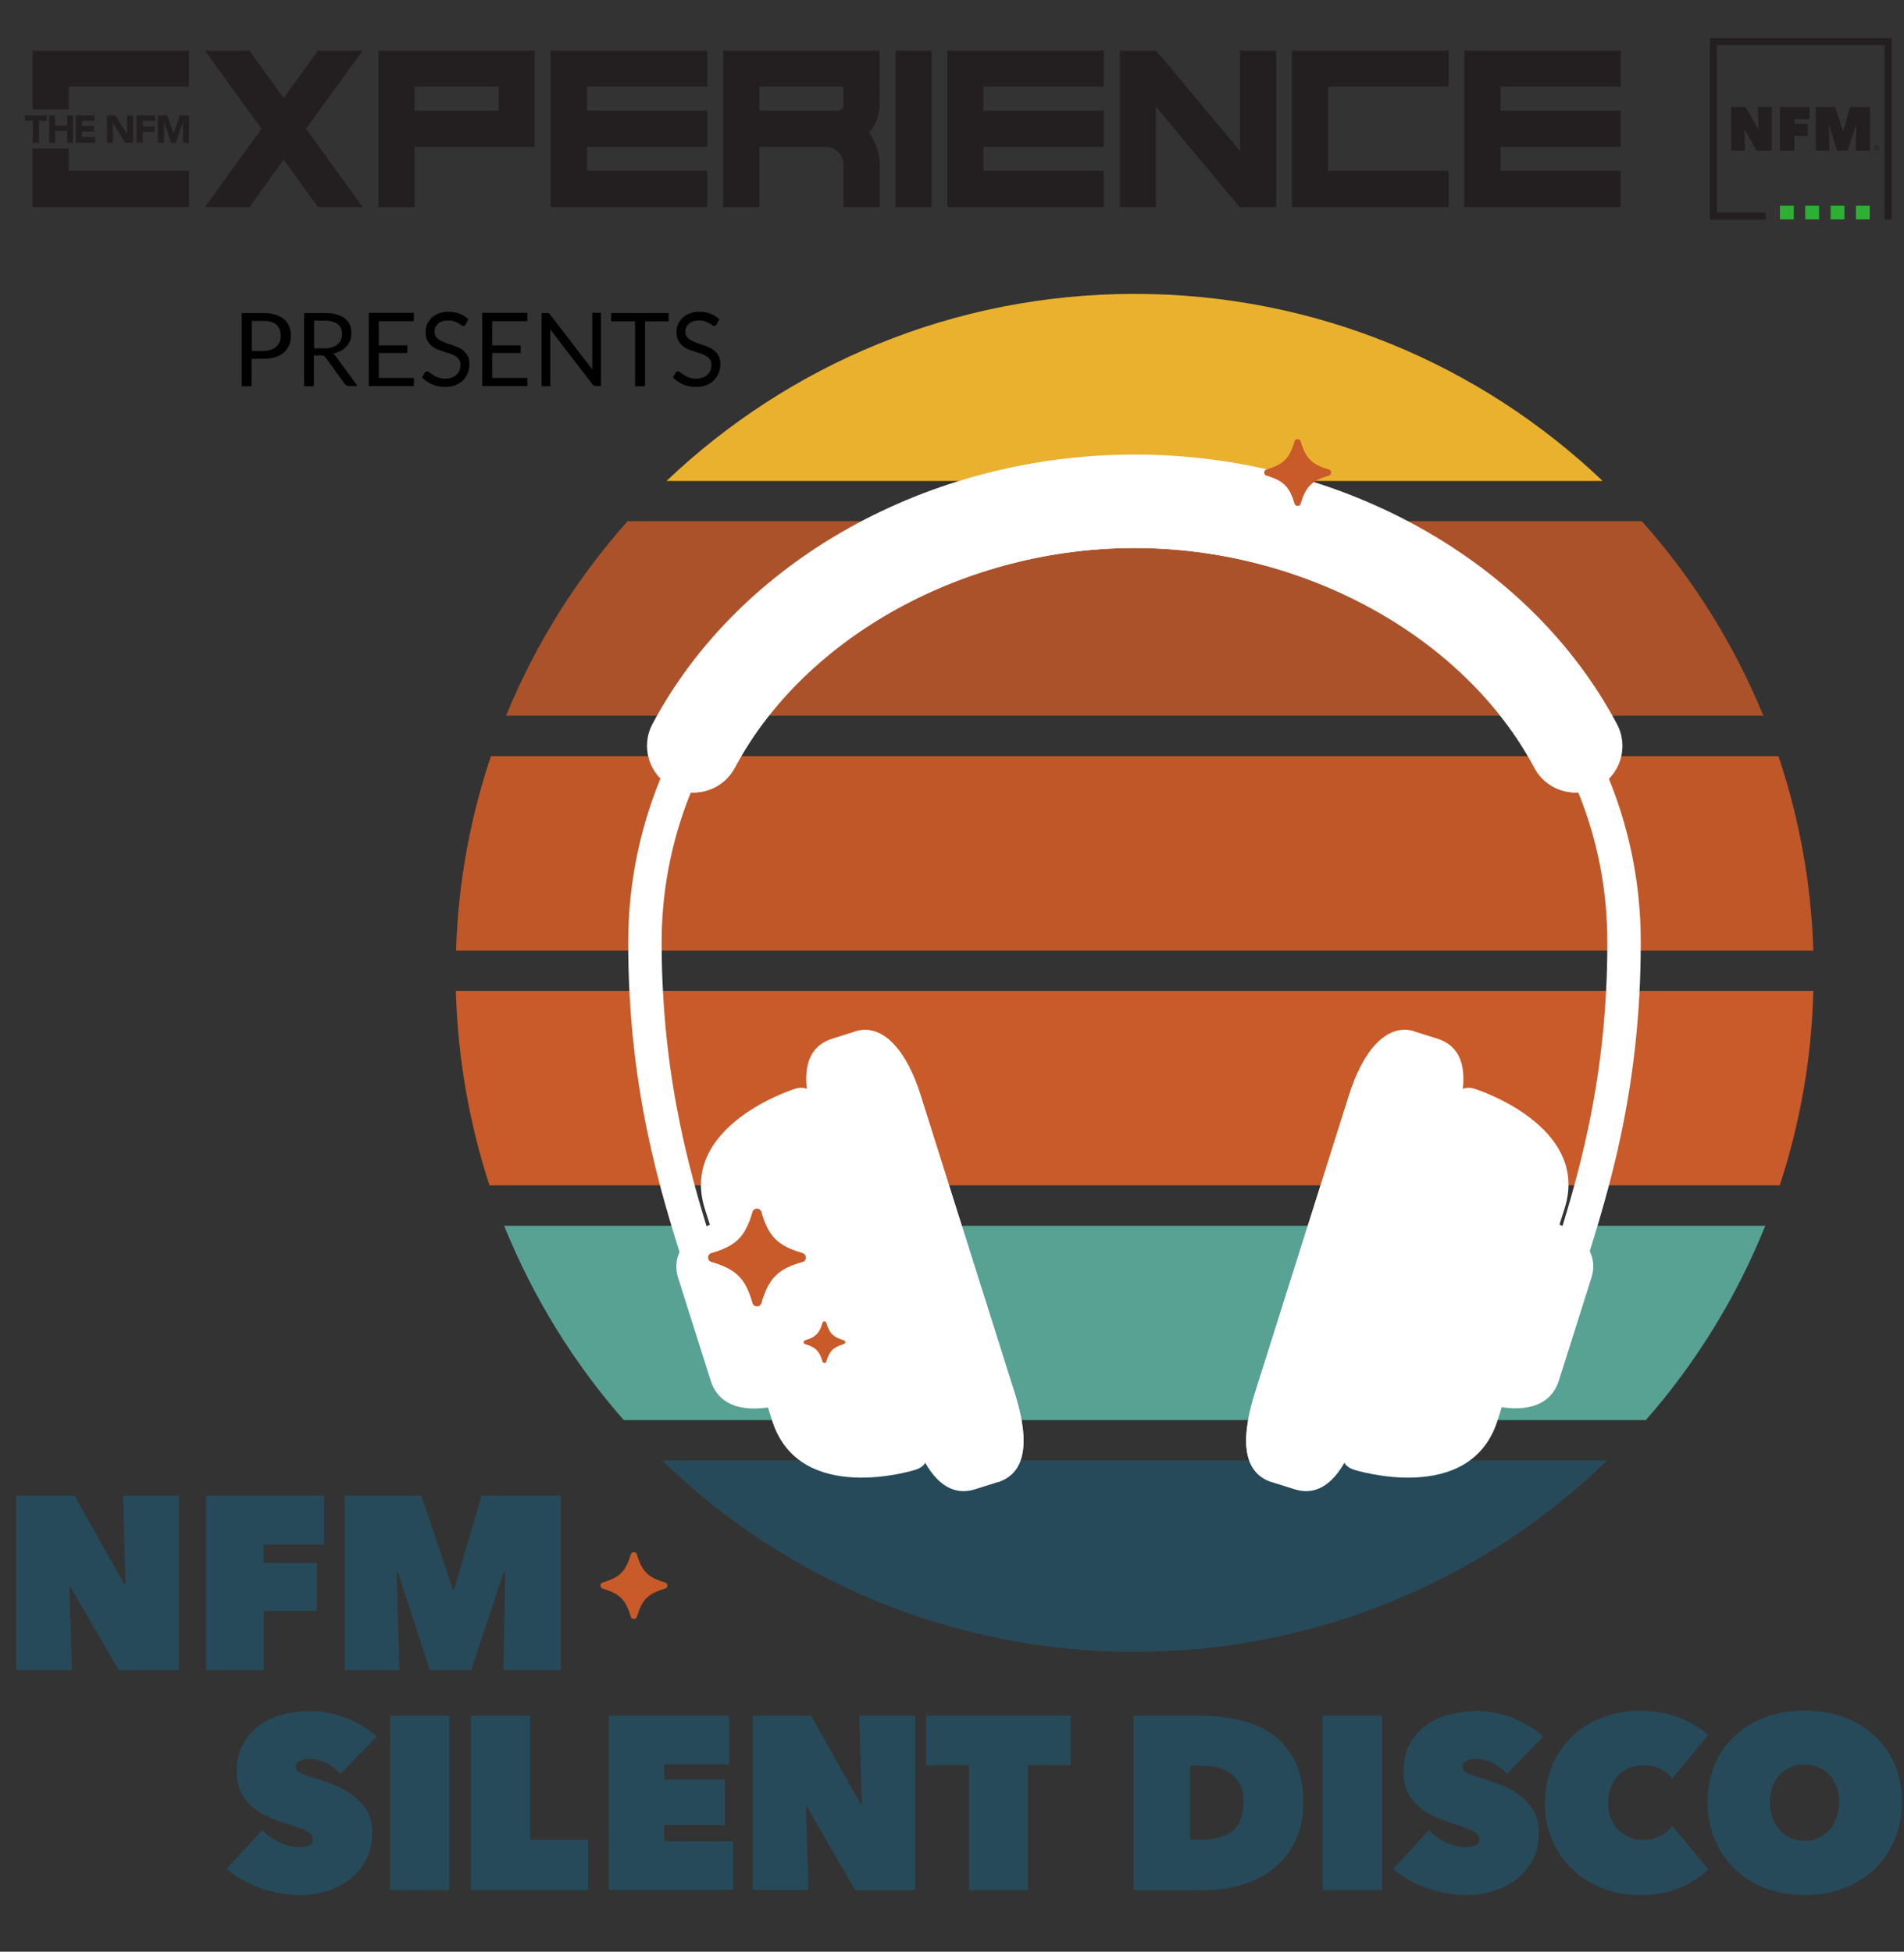
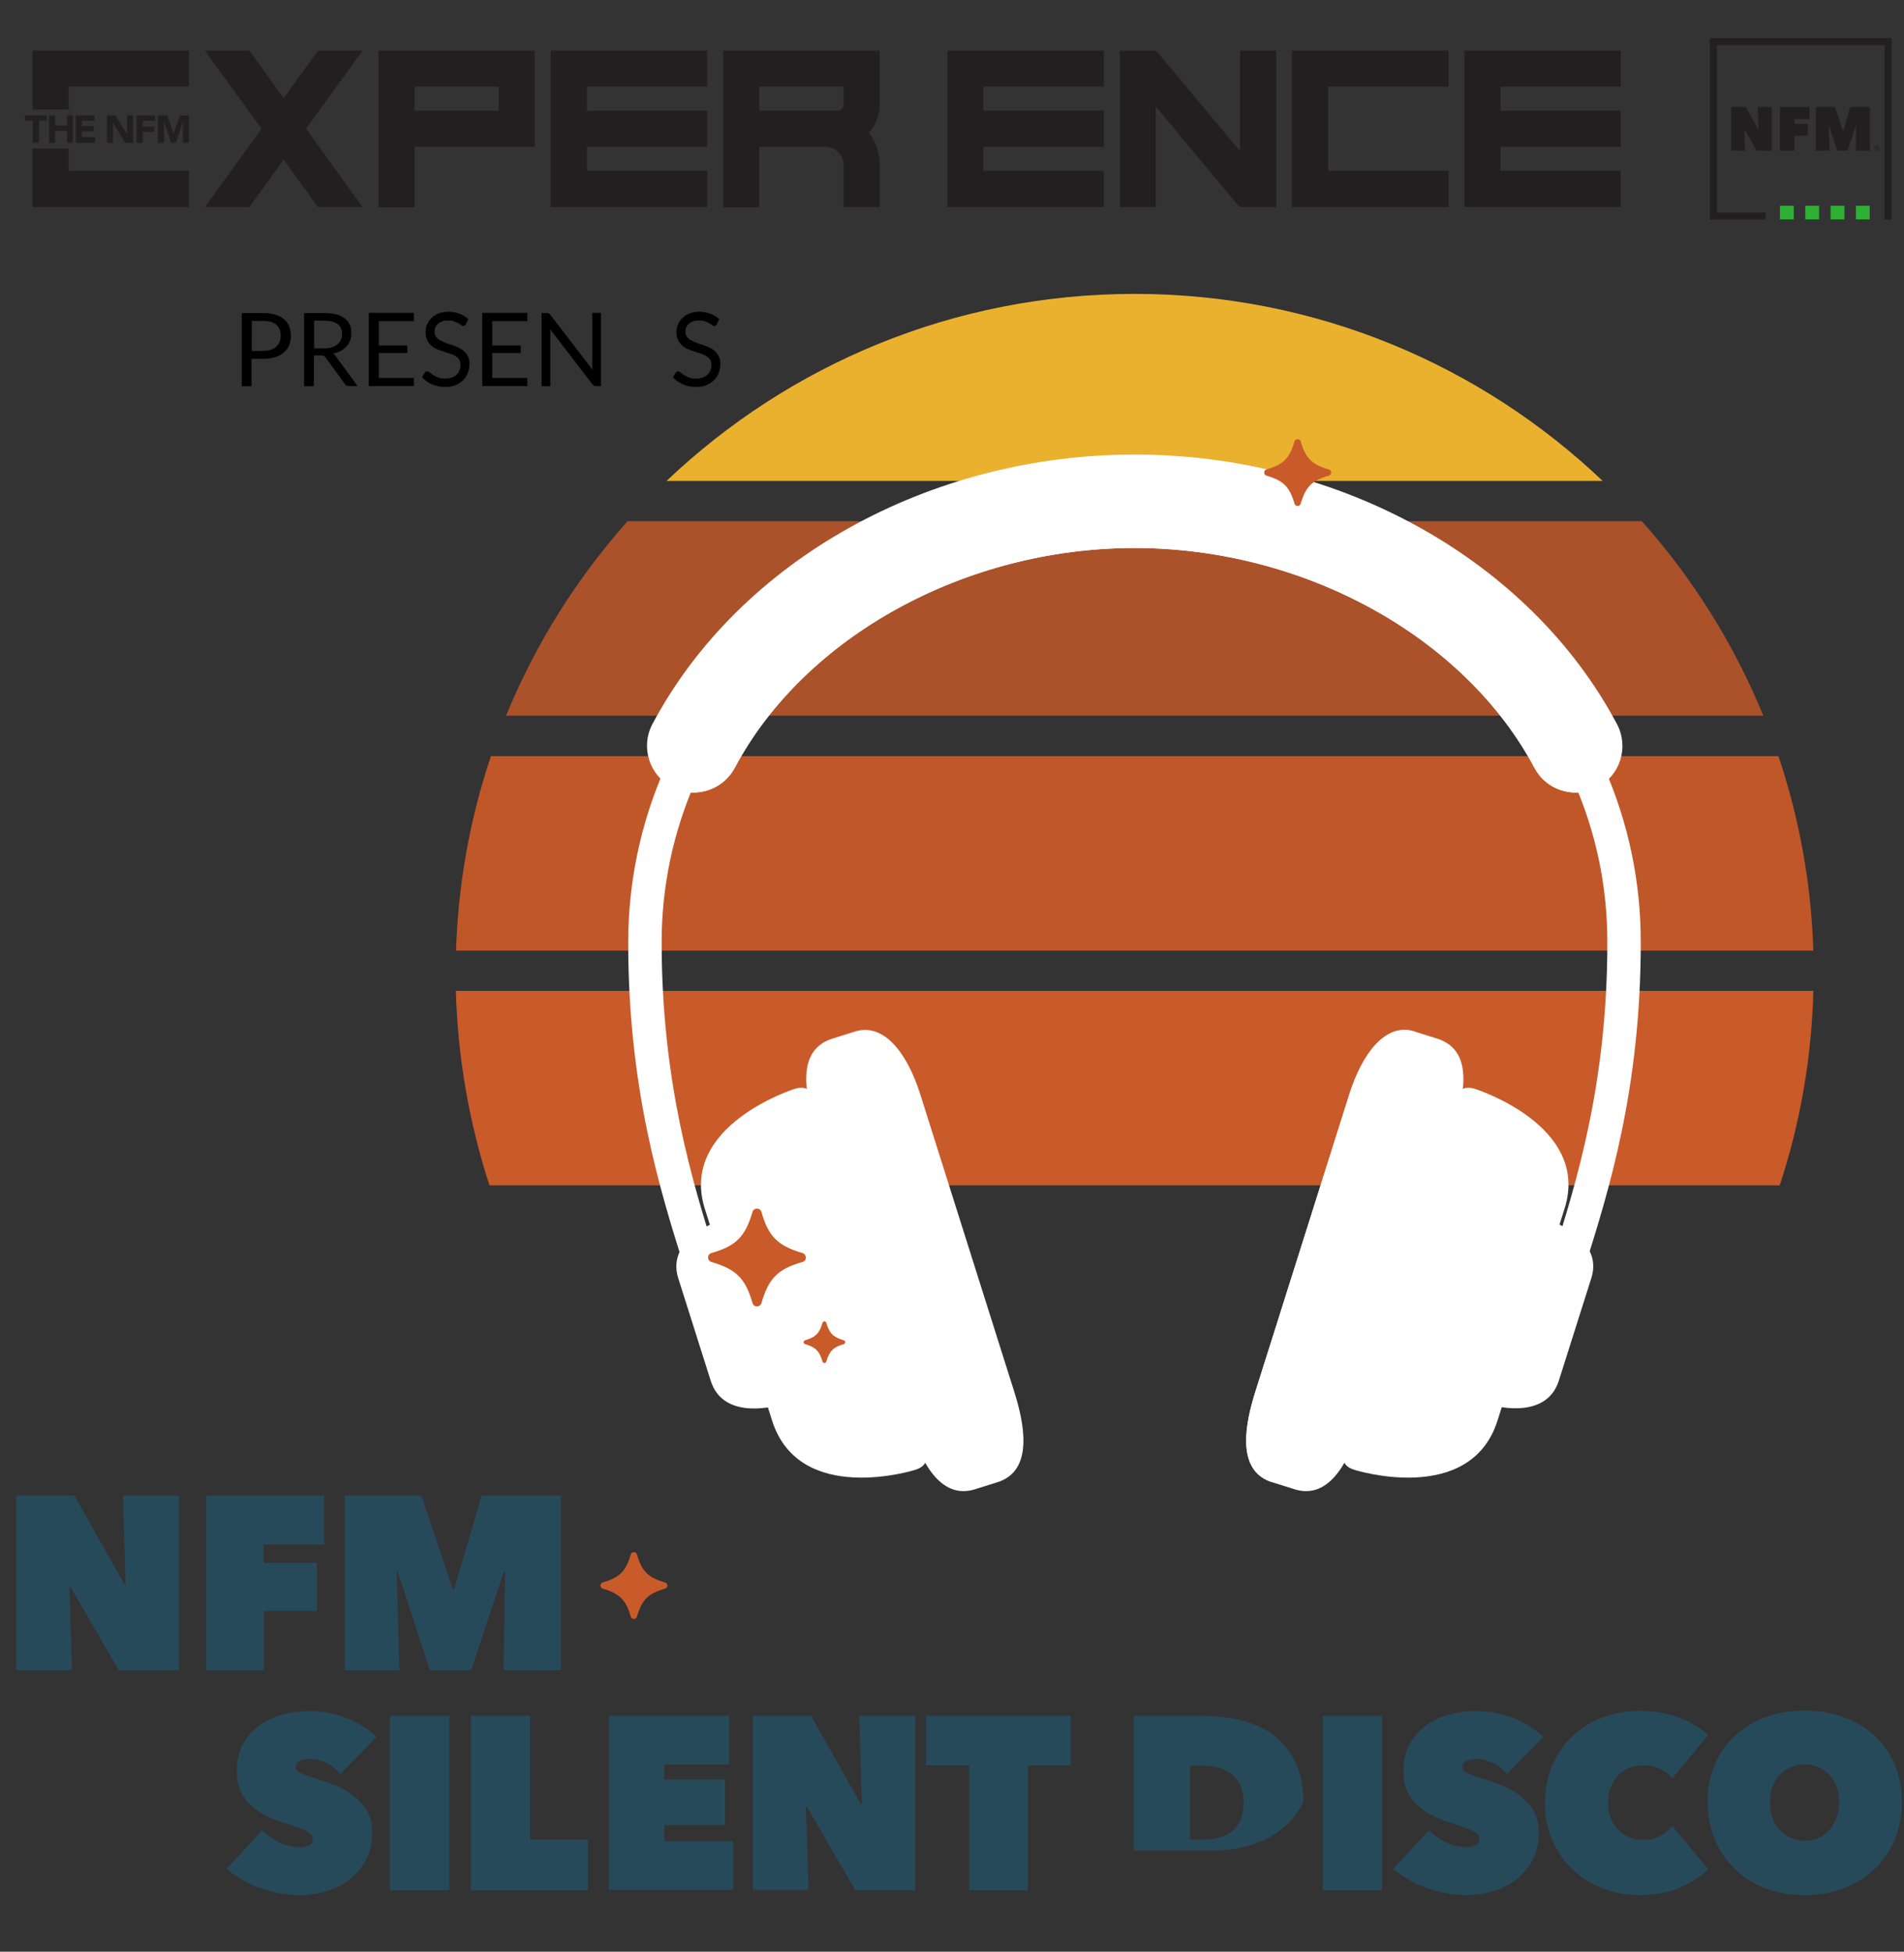
<svg xmlns="http://www.w3.org/2000/svg" version="1.1" id="Layer_1" x="0px" y="0px" viewBox="0 0 894.7 917.1" style="enable-background:new 0 0 894.7 917.1;" xml:space="preserve">
  <rect x="0" y="0" width="894.7" height="917.1" fill="#333333" stroke="none" />
  <style type="text/css">
	.st0{fill:#C95A29;}
	.st1{fill:#58A293;}
	.st2{fill:#EAB12F;}
	.st3{fill:#274A5A;}
	.st4{opacity:0.94;fill:#C95A29;enable-background:new    ;}
	.st5{opacity:0.8;fill:#C95A29;enable-background:new    ;}
	.st6{fill:#FFFFFF;}
	.st7{enable-background:new    ;}
	.st8{fill:#231F20;}
	.st9{fill:#2DB034;}
</style>
  <path class="st0" d="M230,557h606.3c9.5-28.8,15-59.5,15.8-91.4H214.2C215.1,497.4,220.6,528.1,230,557z" />
-   <path class="st1" d="M293.1,667.3h480.3c23.5-26.8,42.6-57.7,56.1-91.3H236.9C250.5,609.6,269.5,640.4,293.1,667.3L293.1,667.3z" />
  <path class="st2" d="M533.2,138.1c-85.3,0-162.7,33.4-220,87.9h439.9C695.9,171.6,618.5,138.1,533.2,138.1z" />
-   <path class="st3" d="M533.2,776.2c86.3,0,164.7-34.3,222.1-90H311.1C368.5,742,446.8,776.2,533.2,776.2z" />
  <path class="st4" d="M214.3,446.7h637.8c-1-31.9-6.7-62.5-16.4-91.4H230.7C221,384.1,215.3,414.8,214.3,446.7L214.3,446.7z" />
  <path class="st5" d="M237.8,336.3h590.8c-13.8-33.7-33.2-64.6-57.1-91.4H294.9C271,271.8,251.6,302.6,237.8,336.3L237.8,336.3z" />
  <path class="st6" d="M705.2,292.3c-44.1-41.7-105.2-64.6-172-64.6s-127.9,22.9-172,64.6c-42.5,40.2-66,93.7-66,150.6  c0,68.9,15.1,116.8,26.1,151.8c3.3,10.4,6.1,19.3,8.2,27.6l15.2-3.8c-2.2-8.7-5.2-18.3-8.4-28.5c-10.7-34-25.3-80.6-25.4-147.1  c0-52.6,21.7-102,61-139.2c41.2-38.9,98.5-60.4,161.2-60.4s120,21.4,161.2,60.4c39.4,37.2,61.1,86.6,61,139.2  c0,66.5-14.7,113.1-25.4,147.1c-3.2,10.2-6.2,19.8-8.4,28.5l15.2,3.8c2.1-8.3,4.9-17.2,8.2-27.6c11-35,26.1-82.9,26.1-151.8  C771.1,386,747.7,332.5,705.2,292.3L705.2,292.3z" />
  <path class="st6" d="M759.8,340.2c-40.9-76.9-129.9-126.6-226.6-126.6s-185.7,49.7-226.6,126.6c-5.7,10.7-1.6,23.9,9,29.6  c3.3,1.7,6.8,2.6,10.3,2.6c7.8,0,15.4-4.2,19.4-11.6c32.9-61.8,108.4-103.3,187.9-103.3s155,41.5,187.9,103.3  c3.9,7.4,11.5,11.6,19.4,11.6c3.5,0,7-0.8,10.3-2.6C761.5,364.2,765.5,350.9,759.8,340.2L759.8,340.2z" />
  <path class="st6" d="M345.2,360.8c32.9-61.8,108.4-103.3,187.9-103.3s155,41.5,187.9,103.3c3.9,7.4,11.5,11.6,19.4,11.6  c2.5,0,5-0.4,7.4-1.3c-42.4-80.2-125.1-131.3-214.7-131.3s-172.3,51.1-214.7,131.3c2.4,0.9,4.9,1.3,7.4,1.3  C333.7,372.4,341.3,368.2,345.2,360.8L345.2,360.8z" />
  <g>
    <path class="st6" d="M339.1,573.2c5.8-1.8,4.6,5.8,7.2,13.9l18.2,57.5c2.6,8.1,7.9,13.6,2.1,15.5c0,0-26.4,8.3-32.6-11.2   l-15.3-48.3C312.7,581.5,339.1,573.2,339.1,573.2L339.1,573.2z" />
    <path class="st6" d="M373.3,511.7c12-3.8,9.6,11.9,14.9,28.6l37.5,118.5c5.3,16.7,16.3,28.1,4.3,31.9c0,0-54.4,17.2-67.2-23.2   L331.2,568C318.9,528.9,373.3,511.7,373.3,511.7L373.3,511.7z" />
    <path class="st6" d="M401.8,484.7c13.4-4.2,24.5,9.9,30.7,29.7l44.3,140.2c6.2,19.8,6.8,37.2-8.1,41.9l-10.5,3.3   c-14.9,4.7-24.5-9.9-30.7-29.7l-44.3-140.2c-6.2-19.8-7.6-37,8.1-41.9L401.8,484.7L401.8,484.7z" />
-     <path class="st6" d="M476.8,654.6l-44.3-140.2c-6.2-19.8-17.3-33.9-30.7-29.7l67,211.8C483.7,691.8,483.1,674.4,476.8,654.6   L476.8,654.6z" />
  </g>
  <g>
    <path class="st6" d="M727.4,573.2c-5.8-1.8-4.6,5.8-7.2,13.9L702,644.5c-2.6,8.1-7.9,13.6-2.1,15.5c0,0,26.4,8.3,32.6-11.2   l15.3-48.3C753.8,581.5,727.4,573.2,727.4,573.2z" />
    <path class="st6" d="M693.2,511.7c-12-3.8-9.6,11.9-14.9,28.6l-37.5,118.5c-5.3,16.7-16.3,28.1-4.3,31.9c0,0,54.4,17.2,67.2-23.2   l31.5-99.6C747.6,528.9,693.2,511.7,693.2,511.7L693.2,511.7z" />
    <path class="st6" d="M664.7,484.7c-13.4-4.2-24.5,9.9-30.7,29.7l-44.3,140.2c-6.2,19.8-6.8,37.2,8.1,41.9l10.5,3.3   c14.9,4.7,24.5-9.9,30.7-29.7l44.3-140.2c6.2-19.8,7.6-37-8.1-41.9L664.7,484.7z" />
    <path class="st6" d="M634,514.4l-44.3,140.2c-6.2,19.8-6.8,37.2,8.1,41.9l67-211.8C651.3,480.4,640.3,494.6,634,514.4L634,514.4z" />
  </g>
  <path class="st0" d="M377.1,588.8c-11.6-3.4-16-7.7-19.3-19.3c-0.6-2.1-3.6-2.1-4.2,0c-3.4,11.6-7.7,16-19.3,19.3  c-2.1,0.6-2.1,3.6,0,4.2c11.6,3.4,16,7.7,19.3,19.3c0.6,2.1,3.6,2.1,4.2,0c3.4-11.6,7.7-16,19.3-19.3  C379.2,592.5,379.2,589.5,377.1,588.8z" />
  <path class="st0" d="M396.5,629.8c-4.9-1.4-6.8-3.3-8.2-8.2c-0.3-0.9-1.5-0.9-1.8,0c-1.4,4.9-3.3,6.8-8.2,8.2  c-0.9,0.3-0.9,1.5,0,1.8c4.9,1.4,6.8,3.3,8.2,8.2c0.3,0.9,1.5,0.9,1.8,0c1.4-4.9,3.3-6.8,8.2-8.2  C397.4,631.3,397.4,630.1,396.5,629.8z" />
  <path class="st0" d="M624.4,220.6c-7.9-2.3-10.9-5.2-13.2-13.2c-0.4-1.4-2.5-1.4-2.9,0c-2.3,7.9-5.2,10.9-13.2,13.2  c-1.4,0.4-1.4,2.5,0,2.9c7.9,2.3,10.9,5.2,13.2,13.2c0.4,1.4,2.5,1.4,2.9,0c2.3-7.9,5.2-10.9,13.2-13.2  C625.9,223,625.9,221,624.4,220.6z" />
  <g class="st7">
    <path class="st3" d="M7.6,702.8h27.4l23.4,41.6H59l-1.2-41.6H84v82H55.8l-22.7-39.1h-0.5l1.2,39.1H7.6V702.8z" />
    <path class="st3" d="M123.9,734.4h25V757H124v27.8H96.9v-82h55.4v23h-28.4V734.4z" />
    <path class="st3" d="M186.4,738.5l1.3,46.3h-25.7v-82H198l14.8,44.1h0.6l12.9-44.1h37.2v82h-26.9l0.8-46.1l-0.7-0.1l-15.3,46.2H202   l-15.1-46.3H186.4z" />
  </g>
  <g class="st7">
    <path class="st3" d="M141.1,890.5c-3.3,0-6.6-0.3-9.8-0.9c-3.2-0.6-6.3-1.4-9.3-2.5c-3-1.1-5.8-2.4-8.4-3.9c-2.6-1.5-5-3.2-7.1-5   l16.8-18.2c1.9,2.1,4.5,3.9,7.7,5.6c3.2,1.6,6.5,2.4,9.9,2.4c1.5,0,3-0.3,4.2-0.8c1.3-0.5,1.9-1.5,1.9-3c0-0.8-0.2-1.4-0.6-2   c-0.4-0.5-1.2-1.1-2.3-1.7c-1.1-0.6-2.6-1.2-4.5-1.9c-1.9-0.7-4.3-1.5-7.1-2.4c-2.8-0.9-5.4-2-8-3.3c-2.5-1.3-4.8-2.8-6.8-4.7   c-2-1.9-3.5-4.1-4.7-6.7s-1.7-5.7-1.7-9.3c0-5.1,1-9.4,3.1-13c2.1-3.6,4.8-6.5,8-8.8c3.3-2.3,7-3.9,11.1-4.9   c4.1-1,8.1-1.5,12.2-1.5c5.4,0,10.9,1,16.5,3.1c5.6,2.1,10.5,5.1,14.8,9l-17.1,17.5c-1.9-2.3-4.1-4.1-6.8-5.3   c-2.7-1.2-5.1-1.8-7.3-1.8c-2,0-3.6,0.3-4.9,0.9c-1.2,0.6-1.9,1.5-1.9,2.8c0,1.2,0.6,2.2,1.9,2.8c1.3,0.6,3.3,1.4,6.2,2.3   c2.9,0.9,6,2,9.3,3.2c3.2,1.2,6.2,2.8,9,4.8c2.7,2,5,4.4,6.8,7.2c1.8,2.9,2.7,6.4,2.7,10.7c0,4.9-1,9.2-3,12.9   c-2,3.7-4.6,6.7-7.8,9.2c-3.2,2.4-6.8,4.2-10.8,5.4C149.3,889.9,145.2,890.5,141.1,890.5z" />
    <path class="st3" d="M183.3,806.2h27.8v82h-27.8V806.2z" />
  </g>
  <g class="st7">
    <path class="st3" d="M221.3,806.2h27.8v58.3h27.2v23.7h-55V806.2z" />
  </g>
  <g class="st7">
    <path class="st3" d="M286.2,806.2h56.4v22.9h-30.5v7.1h28.6v21.4h-28.6v7.6h32.4v22.9h-58.4V806.2z" />
    <path class="st3" d="M353.7,806.2h27.4l23.4,41.6h0.5l-1.2-41.6H430v82h-28.1L379.2,849h-0.5l1.2,39.1h-26.2V806.2z" />
  </g>
  <g class="st7">
    <path class="st3" d="M483,888.2h-27.6v-58.7h-20.2v-23.3h67.9v23.3H483V888.2z" />
  </g>
  <g class="st7">
-     <path class="st3" d="M532.7,888.2v-82h30.6c6.5,0,12.7,0.6,18.6,1.9c5.9,1.3,11.1,3.5,15.6,6.6c4.5,3.1,8.1,7.3,10.8,12.5   c2.7,5.2,4.1,11.7,4.1,19.6c0,7.2-1.3,13.4-3.9,18.6c-2.6,5.3-6,9.6-10.4,12.9c-4.3,3.4-9.3,5.8-14.9,7.5   c-5.6,1.6-11.5,2.4-17.6,2.4H532.7z M559.2,829.6v34.9h5.1c6.5,0,11.5-1.4,14.9-4.2s5.2-7.4,5.2-13.8c0-5.3-1.7-9.4-5.2-12.4   c-3.5-3-8.1-4.4-13.9-4.4H559.2z" />
+     <path class="st3" d="M532.7,888.2v-82h30.6c6.5,0,12.7,0.6,18.6,1.9c5.9,1.3,11.1,3.5,15.6,6.6c4.5,3.1,8.1,7.3,10.8,12.5   c2.7,5.2,4.1,11.7,4.1,19.6c-2.6,5.3-6,9.6-10.4,12.9c-4.3,3.4-9.3,5.8-14.9,7.5   c-5.6,1.6-11.5,2.4-17.6,2.4H532.7z M559.2,829.6v34.9h5.1c6.5,0,11.5-1.4,14.9-4.2s5.2-7.4,5.2-13.8c0-5.3-1.7-9.4-5.2-12.4   c-3.5-3-8.1-4.4-13.9-4.4H559.2z" />
    <path class="st3" d="M621.6,806.2h27.8v82h-27.8V806.2z" />
    <path class="st3" d="M689.3,890.5c-3.3,0-6.6-0.3-9.8-0.9c-3.2-0.6-6.3-1.4-9.3-2.5c-3-1.1-5.8-2.4-8.4-3.9c-2.6-1.5-5-3.2-7.1-5   l16.8-18.2c1.9,2.1,4.5,3.9,7.7,5.6c3.2,1.6,6.5,2.4,9.9,2.4c1.5,0,3-0.3,4.2-0.8c1.3-0.5,1.9-1.5,1.9-3c0-0.8-0.2-1.4-0.6-2   c-0.4-0.5-1.2-1.1-2.3-1.7c-1.1-0.6-2.6-1.2-4.5-1.9c-1.9-0.7-4.3-1.5-7.1-2.4c-2.8-0.9-5.4-2-8-3.3c-2.5-1.3-4.8-2.8-6.8-4.7   c-2-1.9-3.5-4.1-4.7-6.7s-1.7-5.7-1.7-9.3c0-5.1,1-9.4,3.1-13c2.1-3.6,4.8-6.5,8-8.8c3.3-2.3,7-3.9,11.1-4.9   c4.1-1,8.1-1.5,12.2-1.5c5.4,0,10.9,1,16.5,3.1c5.6,2.1,10.5,5.1,14.8,9l-17.1,17.5c-1.9-2.3-4.1-4.1-6.8-5.3   c-2.7-1.2-5.1-1.8-7.3-1.8c-2,0-3.6,0.3-4.9,0.9c-1.2,0.6-1.9,1.5-1.9,2.8c0,1.2,0.6,2.2,1.9,2.8c1.3,0.6,3.3,1.4,6.2,2.3   c2.9,0.9,6,2,9.3,3.2c3.2,1.2,6.2,2.8,9,4.8c2.7,2,5,4.4,6.8,7.2c1.8,2.9,2.7,6.4,2.7,10.7c0,4.9-1,9.2-3,12.9   c-2,3.7-4.6,6.7-7.8,9.2c-3.2,2.4-6.8,4.2-10.8,5.4C697.5,889.9,693.4,890.5,689.3,890.5z" />
  </g>
  <g class="st7">
    <path class="st3" d="M726,847.2c0-6.6,1.2-12.5,3.5-17.8c2.3-5.3,5.5-9.9,9.5-13.7c4-3.8,8.7-6.7,14.2-8.7c5.4-2,11.3-3.1,17.4-3.1   c6.3,0,12.3,1,18,3.1c5.6,2,10.3,4.8,14.1,8.3l-16.9,20.4c-1.5-2-3.5-3.5-5.8-4.6s-4.9-1.6-7.8-1.6c-2.3,0-4.5,0.4-6.5,1.2   c-2,0.8-3.8,2-5.3,3.5c-1.5,1.5-2.7,3.4-3.5,5.6c-0.9,2.2-1.3,4.7-1.3,7.4c0,2.7,0.4,5.1,1.3,7.2c0.9,2.1,2.1,4,3.6,5.5   c1.5,1.5,3.3,2.7,5.3,3.5c2,0.8,4.1,1.2,6.4,1.2c3.2,0,5.9-0.7,8.2-2c2.3-1.3,4.1-2.9,5.4-4.6l16.9,20.3c-3.7,3.7-8.3,6.7-13.7,8.9   c-5.4,2.2-11.5,3.3-18.4,3.3c-6.2,0-12-1-17.4-3.1s-10.2-5-14.2-8.9c-4-3.8-7.2-8.4-9.5-13.7C727.1,859.6,726,853.7,726,847.2z" />
  </g>
  <g class="st7">
    <path class="st3" d="M802.4,846.7c0-6.6,1.2-12.5,3.5-17.8c2.3-5.3,5.5-9.8,9.6-13.5c4.1-3.7,8.9-6.6,14.4-8.6c5.6-2,11.6-3,18.1-3   c6.5,0,12.5,1,18.1,3c5.6,2,10.4,4.9,14.5,8.6c4.1,3.7,7.3,8.2,9.6,13.5c2.3,5.3,3.5,11.2,3.5,17.8c0,6.6-1.2,12.5-3.5,18   c-2.3,5.4-5.5,10-9.6,13.8c-4.1,3.8-8.9,6.8-14.5,8.9s-11.6,3.1-18.1,3.1c-6.5,0-12.5-1-18.1-3.1s-10.4-5-14.4-8.9   c-4.1-3.8-7.2-8.4-9.6-13.8C803.6,859.3,802.4,853.3,802.4,846.7z M831.7,846.7c0,2.7,0.4,5.2,1.2,7.4c0.8,2.2,1.9,4.2,3.4,5.8   c1.4,1.6,3.1,2.9,5.2,3.8c2,0.9,4.2,1.3,6.5,1.3s4.5-0.4,6.4-1.3c2-0.9,3.7-2.1,5.2-3.8c1.5-1.6,2.6-3.6,3.4-5.8   c0.8-2.2,1.2-4.7,1.2-7.4c0-2.6-0.4-5-1.2-7.2c-0.8-2.2-2-4.1-3.4-5.6c-1.5-1.5-3.2-2.7-5.2-3.5c-2-0.8-4.1-1.3-6.4-1.3   s-4.5,0.4-6.5,1.3c-2,0.9-3.7,2-5.2,3.5c-1.4,1.5-2.5,3.4-3.4,5.6C832.1,841.7,831.7,844.1,831.7,846.7z" />
  </g>
  <path class="st0" d="M312.5,743.6c-7.9-2.3-10.9-5.2-13.2-13.2c-0.4-1.4-2.5-1.4-2.9,0c-2.3,7.9-5.2,10.9-13.2,13.2  c-1.4,0.4-1.4,2.5,0,2.9c7.9,2.3,10.9,5.2,13.2,13.2c0.4,1.4,2.5,1.4,2.9,0c2.3-7.9,5.2-10.9,13.2-13.2  C314,746.1,314,744,312.5,743.6z" />
  <g id="ac8fcf45-2ef7-4db5-8f9f-4f1a25ececea">
    <path class="st8" d="M194.8,40.7h39.6V52h-39.6V40.7z M251.3,69V23.8h-73.5v73.6h17V69L251.3,69L251.3,69z" />
    <polygon class="st8" points="275.8,80.3 275.8,69 332.3,69 332.3,52 275.8,52 275.8,40.7 332.3,40.7 332.3,23.8 258.8,23.8    258.8,97.3 332.3,97.3 332.3,80.3  " />
    <polygon class="st8" points="32.3,51.5 32.3,40.7 88.8,40.7 88.8,23.8 15.3,23.8 15.3,51.5  " />
    <polygon class="st8" points="32.3,80.3 32.3,69.8 15.3,69.8 15.3,97.3 88.8,97.3 88.8,80.3  " />
    <polygon class="st8" points="170.4,23.8 149.4,23.8 133.3,46.1 117.2,23.8 96.3,23.8 122.9,60.5 96.3,97.3 117.2,97.3 133.3,75    149.4,97.3 170.4,97.3 143.8,60.5  " />
    <polygon class="st8" points="582.7,23.8 582.7,71 543.3,23.8 526.2,23.8 526.2,97.3 543.1,97.3 543.1,50 582.5,97.3 599.7,97.3    599.7,23.8  " />
    <polygon class="st8" points="624.1,80.3 624.1,40.7 680.7,40.7 680.7,23.8 607.1,23.8 607.1,97.3 680.7,97.3 680.7,80.3  " />
    <polygon class="st8" points="761.6,80.3 705.1,80.3 705.1,69 761.6,69 761.6,52 705.1,52 705.1,40.7 761.6,40.7 761.6,23.8    688.1,23.8 688.1,97.3 761.6,97.3  " />
-     <rect x="420.8" y="23.8" class="st8" width="17" height="73.5" />
    <path class="st8" d="M356.8,52V40.7h39.6v8.5c0,1.5-1.1,2.8-2.6,2.8c-0.1,0-0.1,0-0.2,0H356.8z M408.3,62.3c3.3-3.6,5.1-8.3,5-13.1   V23.8h-73.5v73.6h17V69h31.1c2.2,0,4.4,0.9,6,2.5c1.6,1.6,2.6,3.8,2.5,6v19.8h17V77.5C413.4,72.1,411.6,66.7,408.3,62.3" />
    <polygon class="st8" points="462.1,80.3 462.1,69 518.7,69 518.7,52 462.1,52 462.1,40.7 518.7,40.7 518.7,23.8 445.2,23.8    445.2,97.3 518.7,97.3 518.7,80.3  " />
    <polygon class="st8" points="11.7,54.2 11.7,56.7 15.4,56.7 15.4,67.1 18.3,67.1 18.3,56.7 22,56.7 22,54.2  " />
    <polygon class="st8" points="23.1,54.2 25.9,54.2 25.9,59 31.5,59 31.5,54.2 34.3,54.2 34.3,67.1 31.5,67.1 31.5,61.5 25.9,61.5    25.9,67.1 23.1,67.1  " />
    <polygon class="st8" points="35.6,54.2 44.4,54.2 44.4,56.8 38.5,56.8 38.5,59.2 44.1,59.2 44.1,61.8 38.5,61.8 38.5,64.4    44.7,64.4 44.7,67.1 35.6,67.1  " />
    <polygon class="st8" points="50.3,54.2 54.2,54.2 59.7,63.1 59.7,63.1 59.7,54.2 62.5,54.2 62.5,67.1 58.8,67.1 53.2,57.9    53.1,57.9 53.1,67.1 50.3,67.1  " />
    <polygon class="st8" points="64.2,54.2 72.9,54.2 72.9,56.8 67.1,56.8 67.1,59.4 72.5,59.4 72.5,62 67.1,62 67.1,67.1 64.2,67.1     " />
    <polygon class="st8" points="74.2,54.2 78.6,54.2 81.5,62.6 81.6,62.6 84.6,54.2 88.8,54.2 88.8,67.1 86,67.1 86,57.2 86,57.2    82.6,67.1 80.4,67.1 77.1,57.2 77.1,57.2 77.1,67.1 74.2,67.1  " />
    <rect x="836.4" y="96.7" class="st9" width="6.5" height="6.4" />
    <rect x="848.3" y="96.7" class="st9" width="6.5" height="6.4" />
    <rect x="860.2" y="96.7" class="st9" width="6.5" height="6.4" />
    <rect x="872.1" y="96.7" class="st9" width="6.5" height="6.4" />
    <path class="st8" d="M885.5,103.2L885.5,103.2z M803.5,17.9v85.3h26.2v-3.3h-22.9V21.2h78.8v82h3.3V17.9L803.5,17.9L803.5,17.9z" />
    <polygon class="st8" points="813.5,50.3 820.3,50.3 826.2,60.7 826.3,60.7 826,50.3 832.6,50.3 832.6,70.8 825.5,70.8 819.9,61    819.7,61 820,70.8 813.5,70.8  " />
    <polygon class="st8" points="843.2,58.2 849.5,58.2 849.5,63.8 843.2,63.8 843.2,70.8 836.4,70.8 836.4,50.3 850.3,50.3 850.3,56    843.2,56  " />
    <polygon class="st8" points="859.4,59.2 859.7,70.8 853.3,70.8 853.3,50.3 862.3,50.3 866,61.3 866.2,61.3 869.4,50.3 878.7,50.3    878.7,70.8 872,70.8 872.2,59.2 872,59.2 868.2,70.8 863.3,70.8 859.6,59.2  " />
    <path class="st8" d="M881.5,69.5h0.4c0,0,0.1,0,0.1,0c0-0.1,0-0.1,0-0.2c0,0,0-0.1-0.1-0.1h-0.4V69.5z M881.3,68.9h0.5   c0.1,0,0.3,0,0.4,0.1c0.1,0.1,0.1,0.2,0.1,0.3c0,0.1,0,0.2-0.1,0.3c-0.1,0.1-0.2,0.1-0.2,0.1l0.3,0.6h-0.3l-0.3-0.6h-0.2v0.6h-0.2   L881.3,68.9L881.3,68.9z M880.8,69.6c0,0.1,0,0.3,0.1,0.4c0.1,0.1,0.1,0.2,0.2,0.3c0.1,0.1,0.2,0.2,0.3,0.2   c0.1,0.1,0.2,0.1,0.4,0.1c0.1,0,0.3,0,0.4-0.1c0.1,0,0.2-0.1,0.3-0.2c0.1-0.1,0.2-0.2,0.2-0.3s0.1-0.2,0.1-0.4c0-0.1,0-0.3-0.1-0.4   c-0.1-0.1-0.1-0.2-0.2-0.3c-0.1-0.1-0.2-0.2-0.3-0.2c-0.1-0.1-0.2-0.1-0.4-0.1c-0.1,0-0.3,0-0.4,0.1c-0.1,0.1-0.2,0.1-0.3,0.2   c-0.1,0.1-0.2,0.2-0.2,0.3C880.8,69.3,880.8,69.5,880.8,69.6 M880.5,69.6c0-0.2,0-0.3,0.1-0.5c0.1-0.1,0.2-0.3,0.3-0.4   c0.1-0.1,0.2-0.2,0.4-0.3c0.2-0.1,0.3-0.1,0.5-0.1s0.3,0,0.5,0.1c0.1,0.1,0.3,0.2,0.4,0.3c0.1,0.1,0.2,0.2,0.3,0.4s0.1,0.3,0.1,0.5   c0,0.2,0,0.3-0.1,0.5c-0.1,0.3-0.3,0.5-0.6,0.6c-0.2,0.1-0.3,0.1-0.5,0.1c-0.2,0-0.3,0-0.5-0.1c-0.1-0.1-0.3-0.2-0.4-0.3   c-0.1-0.1-0.2-0.2-0.3-0.4S880.5,69.8,880.5,69.6" />
  </g>
  <g class="st7">
    <path d="M118.2,168.6v12.9h-4.6v-34.4h10.2c2.2,0,4.1,0.3,5.7,0.8s2.9,1.2,4,2.1c1.1,0.9,1.8,2,2.4,3.4c0.5,1.3,0.8,2.8,0.8,4.4   c0,1.6-0.3,3.1-0.8,4.4c-0.6,1.3-1.4,2.5-2.5,3.4c-1.1,1-2.4,1.7-4,2.2c-1.6,0.5-3.4,0.8-5.5,0.8H118.2z M118.2,164.9h5.5   c1.3,0,2.5-0.2,3.5-0.5c1-0.4,1.9-0.8,2.6-1.5c0.7-0.6,1.2-1.4,1.6-2.3s0.5-1.8,0.5-2.9c0-2.2-0.7-3.9-2-5.1   c-1.4-1.2-3.4-1.8-6.1-1.8h-5.5V164.9z" />
    <path d="M147.5,167.1v14.4h-4.6v-34.4h9.7c2.2,0,4.1,0.2,5.6,0.7c1.6,0.4,2.9,1.1,3.9,1.9c1,0.8,1.8,1.8,2.3,3   c0.5,1.2,0.7,2.5,0.7,3.9c0,1.2-0.2,2.4-0.6,3.4c-0.4,1.1-0.9,2-1.7,2.8s-1.6,1.6-2.7,2.1s-2.2,1-3.6,1.3c0.6,0.3,1.1,0.8,1.5,1.5   l10,13.7h-4.1c-0.8,0-1.5-0.3-1.9-1l-8.9-12.3c-0.3-0.4-0.6-0.7-0.9-0.8c-0.3-0.2-0.8-0.3-1.4-0.3H147.5z M147.5,163.7h4.9   c1.4,0,2.6-0.2,3.6-0.5c1-0.3,1.9-0.8,2.6-1.4c0.7-0.6,1.2-1.3,1.6-2.1c0.4-0.8,0.5-1.8,0.5-2.8c0-2-0.7-3.6-2-4.6   c-1.4-1-3.4-1.6-6-1.6h-5.1V163.7z" />
    <path d="M194.5,147.1v3.8H178v11.4h13.4v3.6H178v11.7h16.5v3.8h-21.2v-34.4H194.5z" />
    <path d="M218.8,152.5c-0.1,0.2-0.3,0.4-0.5,0.5c-0.2,0.1-0.4,0.2-0.6,0.2c-0.3,0-0.6-0.1-0.9-0.4c-0.4-0.3-0.8-0.6-1.4-0.9   c-0.6-0.3-1.2-0.6-2-0.9c-0.8-0.3-1.7-0.4-2.8-0.4c-1,0-2,0.1-2.8,0.4c-0.8,0.3-1.5,0.7-2,1.1c-0.5,0.5-0.9,1-1.2,1.7   c-0.3,0.6-0.4,1.3-0.4,2.1c0,1,0.2,1.8,0.7,2.4c0.5,0.6,1.1,1.2,1.9,1.6s1.7,0.8,2.6,1.2s2,0.7,3,1c1,0.4,2,0.7,3,1.2   c1,0.4,1.9,1,2.6,1.7c0.8,0.7,1.4,1.5,1.9,2.5c0.5,1,0.7,2.2,0.7,3.6c0,1.5-0.3,2.9-0.8,4.2c-0.5,1.3-1.3,2.5-2.2,3.4   c-1,1-2.2,1.7-3.6,2.3c-1.4,0.6-3.1,0.8-4.9,0.8c-2.2,0-4.3-0.4-6.1-1.2c-1.8-0.8-3.4-1.9-4.7-3.3l1.3-2.2c0.1-0.2,0.3-0.3,0.5-0.4   c0.2-0.1,0.4-0.2,0.6-0.2c0.3,0,0.7,0.2,1.2,0.5c0.4,0.4,1,0.8,1.6,1.2s1.4,0.8,2.4,1.2c0.9,0.4,2,0.5,3.4,0.5c1.1,0,2.1-0.2,3-0.5   c0.9-0.3,1.6-0.7,2.2-1.3c0.6-0.6,1.1-1.2,1.4-2c0.3-0.8,0.5-1.6,0.5-2.6c0-1-0.2-1.9-0.7-2.6c-0.5-0.7-1.1-1.2-1.9-1.7   c-0.8-0.4-1.6-0.8-2.6-1.1c-1-0.3-2-0.6-3-1c-1-0.3-2-0.7-3-1.1c-1-0.4-1.9-1-2.6-1.7c-0.8-0.7-1.4-1.5-1.9-2.6   c-0.5-1-0.7-2.3-0.7-3.8c0-1.2,0.2-2.4,0.7-3.5c0.5-1.1,1.2-2.1,2.1-3c0.9-0.9,2-1.6,3.3-2.1c1.3-0.5,2.8-0.8,4.5-0.8   c1.9,0,3.7,0.3,5.3,0.9c1.6,0.6,3,1.5,4.2,2.6L218.8,152.5z" />
    <path d="M247.8,147.1v3.8h-16.5v11.4h13.4v3.6h-13.4v11.7h16.5v3.8h-21.2v-34.4H247.8z" />
    <path d="M257.8,147.2c0.2,0.1,0.4,0.3,0.7,0.6l19.9,25.9c0-0.4-0.1-0.8-0.1-1.2c0-0.4,0-0.8,0-1.1v-24.4h4.1v34.4h-2.4   c-0.4,0-0.7-0.1-0.9-0.2c-0.2-0.1-0.5-0.3-0.7-0.6l-19.9-25.9c0,0.4,0.1,0.8,0.1,1.2c0,0.4,0,0.7,0,1.1v24.5h-4.1v-34.4h2.4   C257.3,147.1,257.6,147.1,257.8,147.2z" />
-     <path d="M314.2,147.1v3.9h-11.1v30.5h-4.7V151h-11.2v-3.9H314.2z" />
    <path d="M336.7,152.5c-0.1,0.2-0.3,0.4-0.5,0.5c-0.2,0.1-0.4,0.2-0.6,0.2c-0.3,0-0.6-0.1-0.9-0.4c-0.4-0.3-0.8-0.6-1.4-0.9   c-0.6-0.3-1.2-0.6-2-0.9c-0.8-0.3-1.7-0.4-2.8-0.4c-1,0-2,0.1-2.8,0.4c-0.8,0.3-1.5,0.7-2,1.1c-0.5,0.5-0.9,1-1.2,1.7   c-0.3,0.6-0.4,1.3-0.4,2.1c0,1,0.2,1.8,0.7,2.4c0.5,0.6,1.1,1.2,1.9,1.6s1.7,0.8,2.6,1.2s2,0.7,3,1c1,0.4,2,0.7,3,1.2   c1,0.4,1.9,1,2.6,1.7c0.8,0.7,1.4,1.5,1.9,2.5c0.5,1,0.7,2.2,0.7,3.6c0,1.5-0.3,2.9-0.8,4.2c-0.5,1.3-1.3,2.5-2.2,3.4   c-1,1-2.2,1.7-3.6,2.3c-1.4,0.6-3.1,0.8-4.9,0.8c-2.2,0-4.3-0.4-6.1-1.2c-1.8-0.8-3.4-1.9-4.7-3.3l1.3-2.2c0.1-0.2,0.3-0.3,0.5-0.4   c0.2-0.1,0.4-0.2,0.6-0.2c0.3,0,0.7,0.2,1.2,0.5c0.4,0.4,1,0.8,1.6,1.2s1.4,0.8,2.4,1.2c0.9,0.4,2,0.5,3.4,0.5c1.1,0,2.1-0.2,3-0.5   c0.9-0.3,1.6-0.7,2.2-1.3c0.6-0.6,1.1-1.2,1.4-2c0.3-0.8,0.5-1.6,0.5-2.6c0-1-0.2-1.9-0.7-2.6c-0.5-0.7-1.1-1.2-1.9-1.7   c-0.8-0.4-1.6-0.8-2.6-1.1c-1-0.3-2-0.6-3-1c-1-0.3-2-0.7-3-1.1c-1-0.4-1.9-1-2.6-1.7c-0.8-0.7-1.4-1.5-1.9-2.6   c-0.5-1-0.7-2.3-0.7-3.8c0-1.2,0.2-2.4,0.7-3.5c0.5-1.1,1.2-2.1,2.1-3c0.9-0.9,2-1.6,3.3-2.1c1.3-0.5,2.8-0.8,4.5-0.8   c1.9,0,3.7,0.3,5.3,0.9c1.6,0.6,3,1.5,4.2,2.6L336.7,152.5z" />
  </g>
</svg>